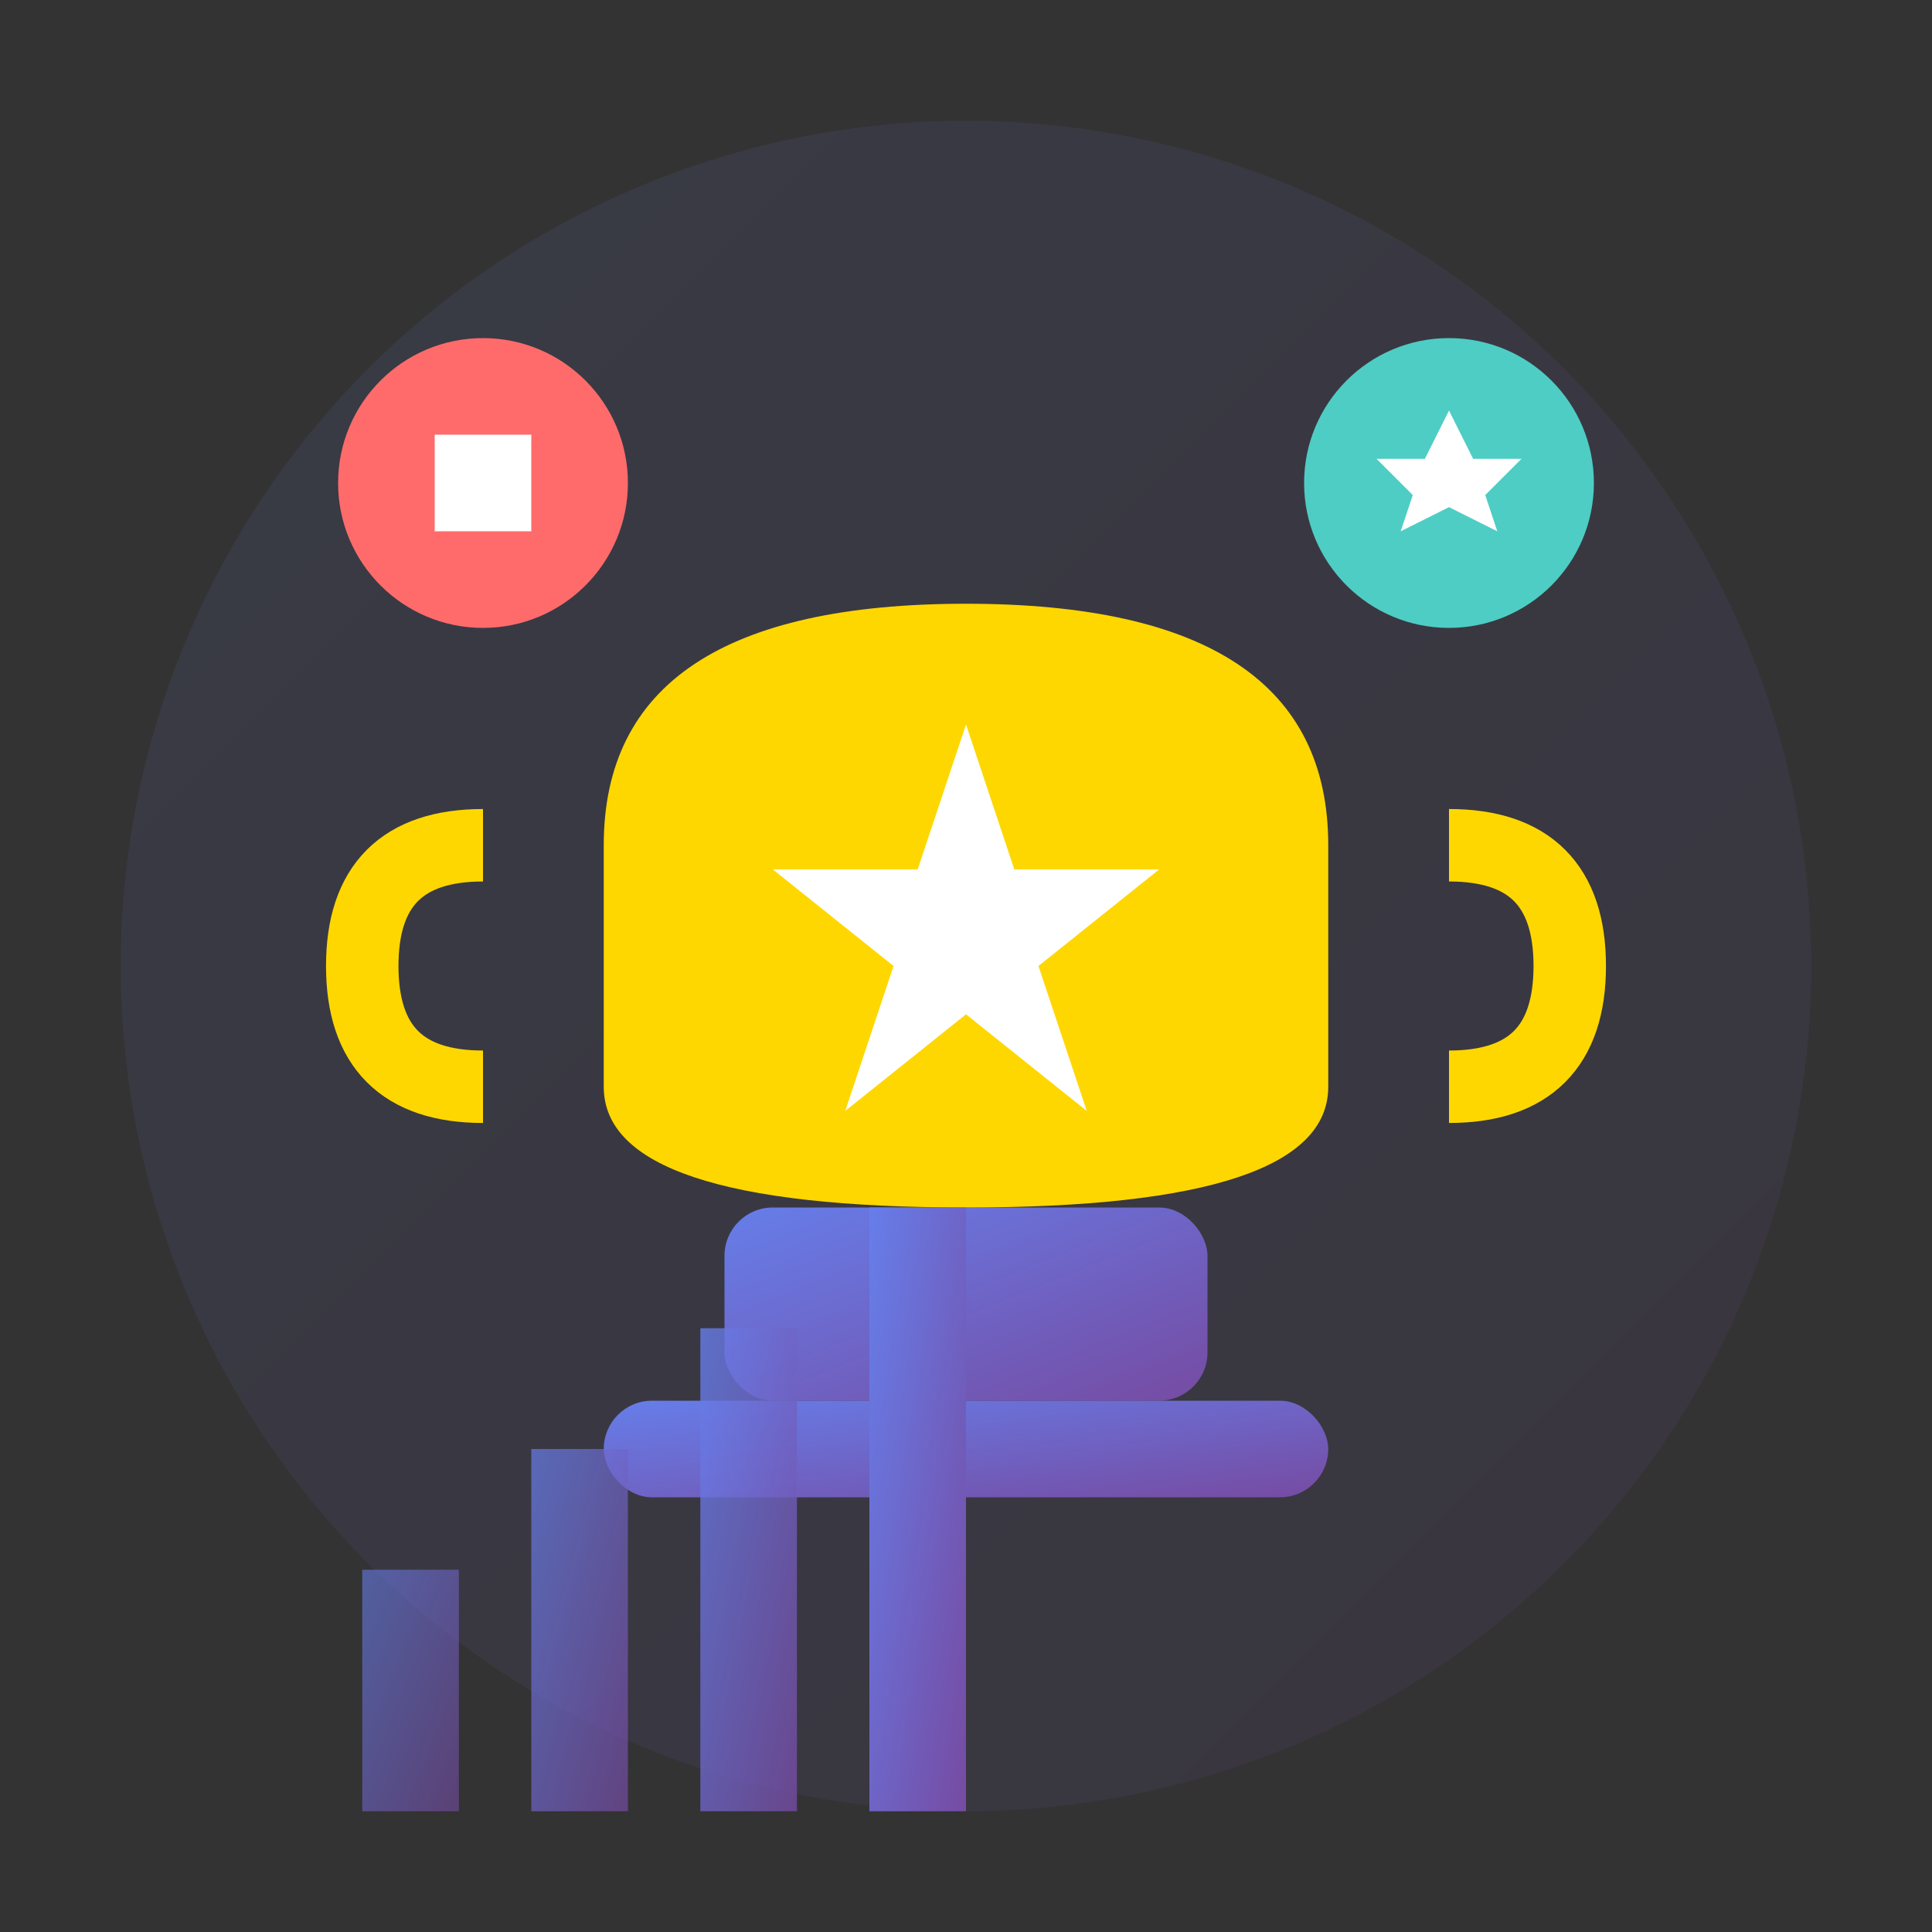
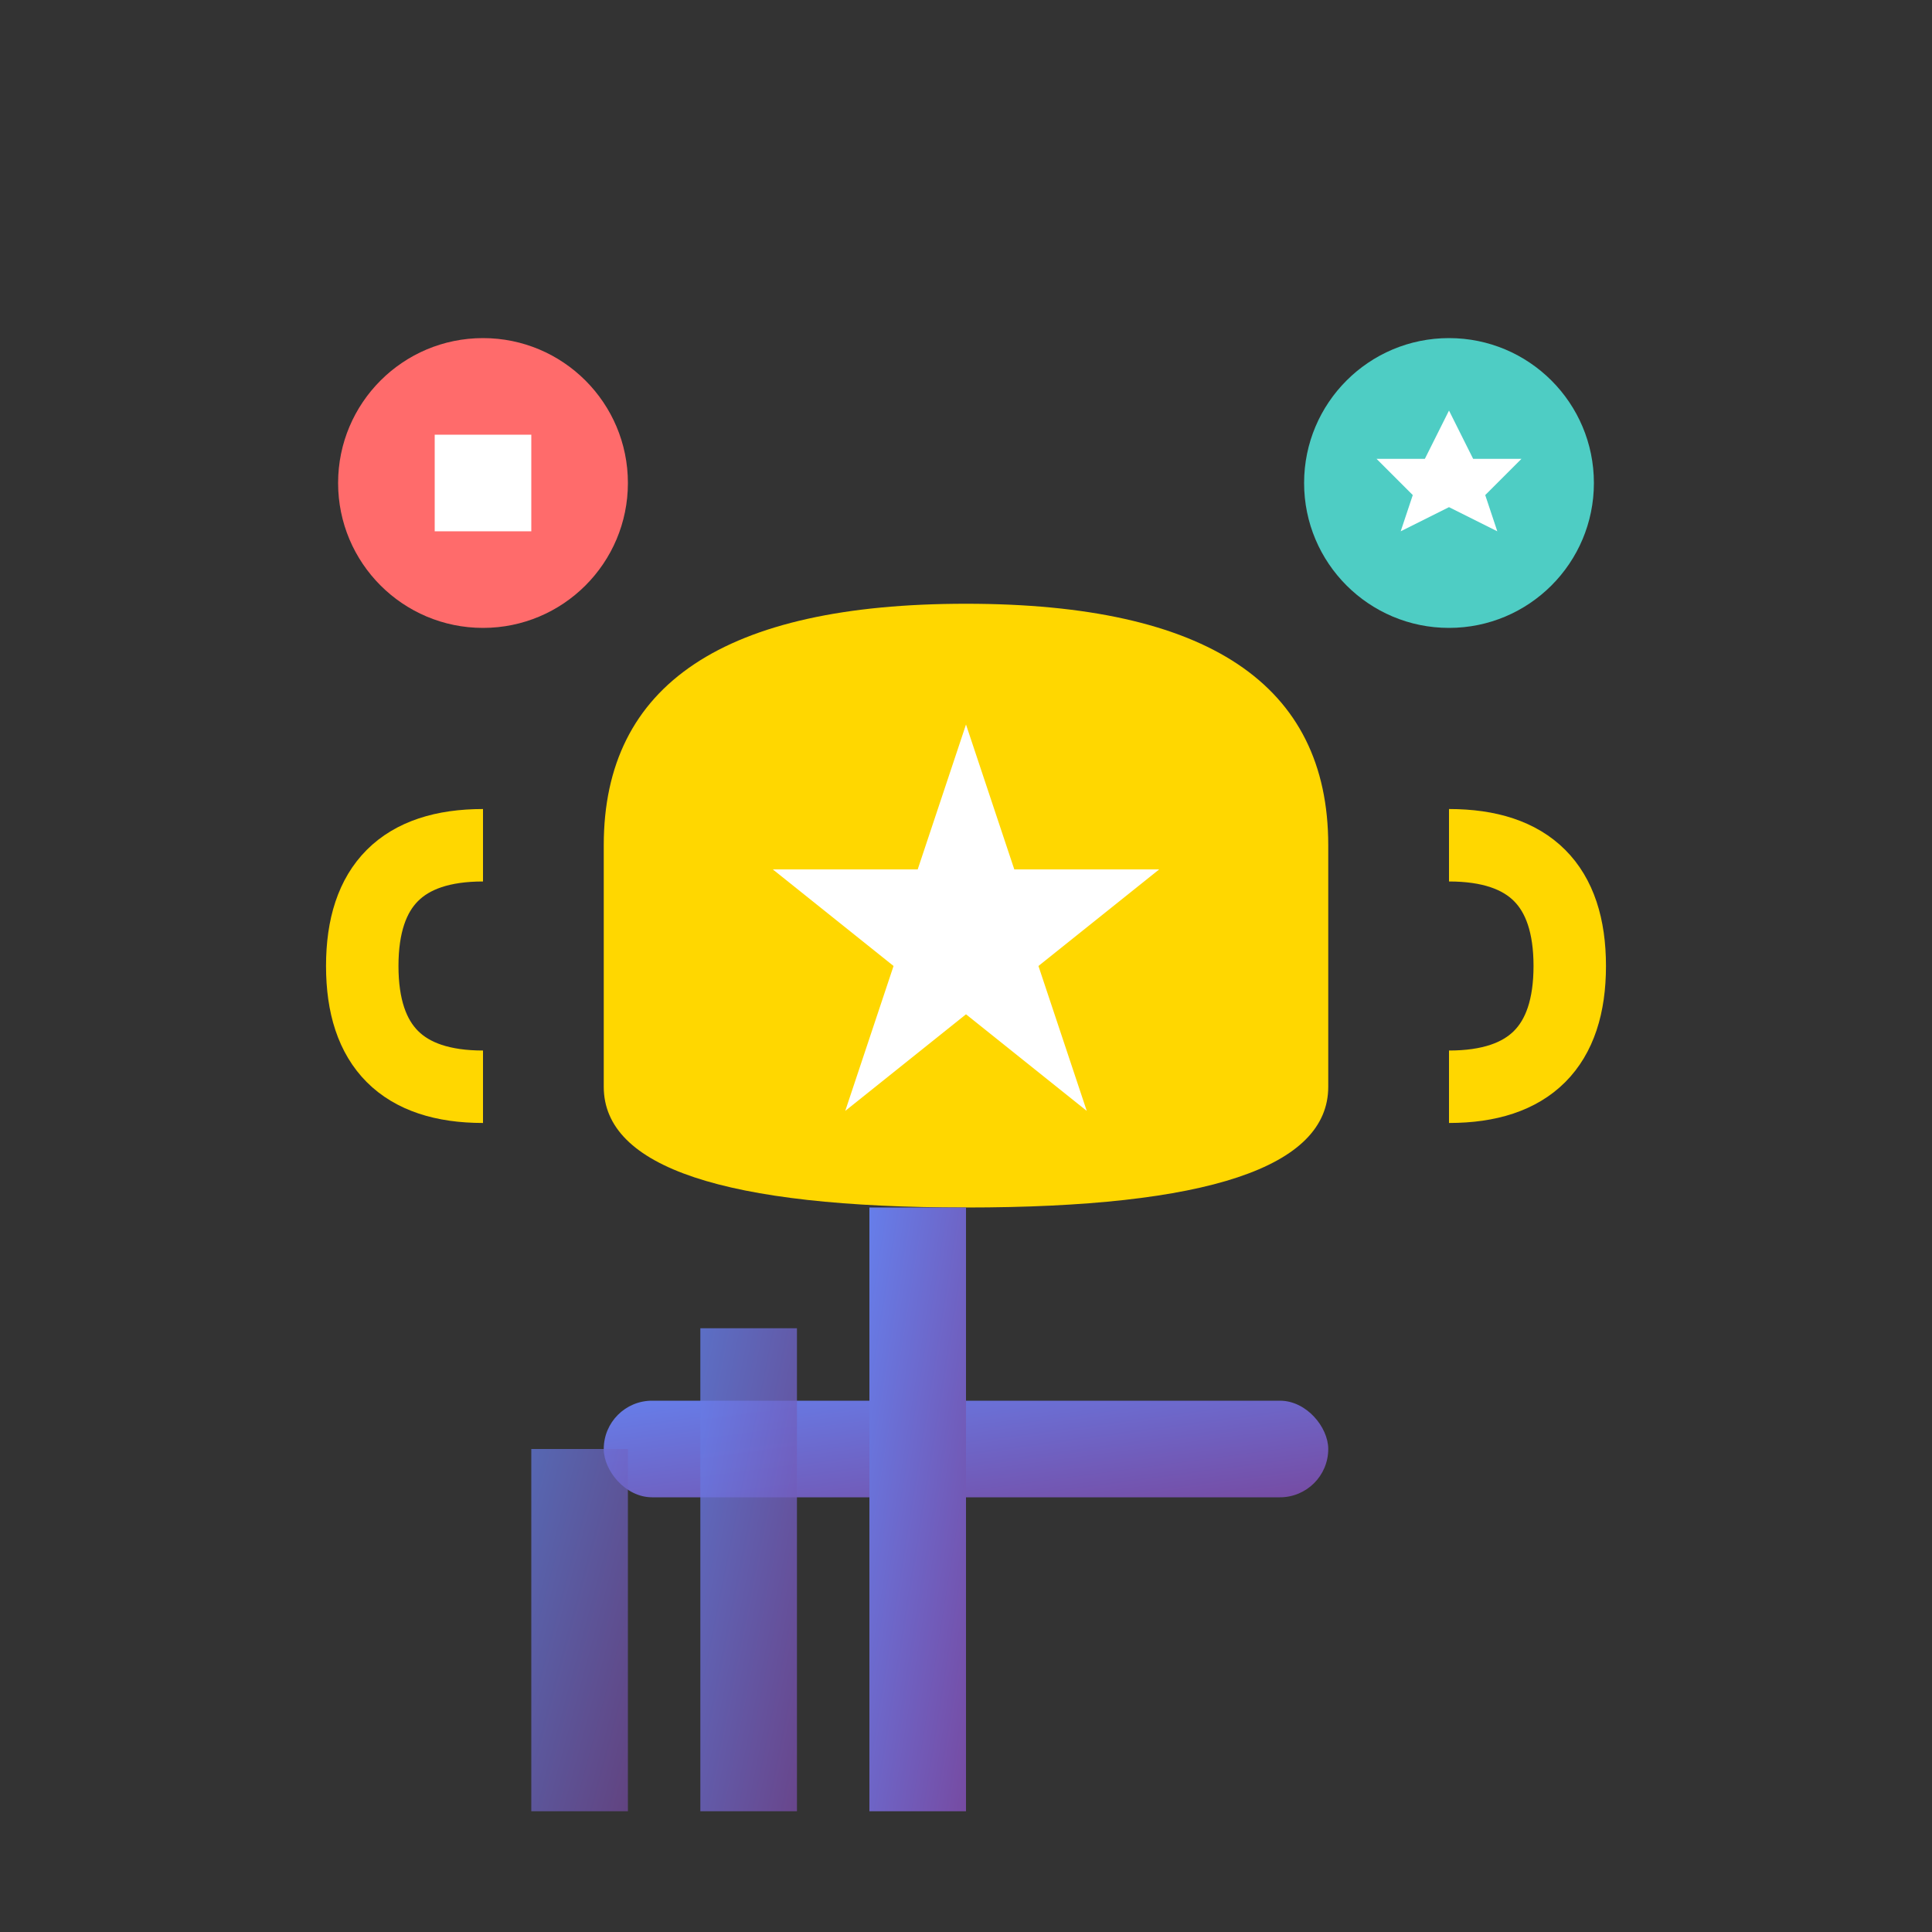
<svg xmlns="http://www.w3.org/2000/svg" width="80" height="80" viewBox="0 0 80 80" fill="none">
  <rect x="0" y="0" width="80" height="80" fill="#333333" stroke="none" />
  <defs>
    <linearGradient id="resultsGrad" x1="0%" y1="0%" x2="100%" y2="100%">
      <stop offset="0%" style="stop-color:#667eea;stop-opacity:1" />
      <stop offset="100%" style="stop-color:#764ba2;stop-opacity:1" />
    </linearGradient>
  </defs>
-   <circle cx="40" cy="40" r="35" fill="url(#resultsGrad)" opacity="0.1" />
-   <rect x="30" y="50" width="20" height="8" rx="2" fill="url(#resultsGrad)" />
  <rect x="25" y="58" width="30" height="4" rx="2" fill="url(#resultsGrad)" />
  <path d="M25 35 Q25 25 40 25 Q55 25 55 35 L55 45 Q55 50 40 50 Q25 50 25 45 Z" fill="#ffd700" />
  <path d="M20 35 Q15 35 15 40 Q15 45 20 45" fill="none" stroke="#ffd700" stroke-width="3" />
  <path d="M60 35 Q65 35 65 40 Q65 45 60 45" fill="none" stroke="#ffd700" stroke-width="3" />
  <polygon points="40,30 42,36 48,36 43,40 45,46 40,42 35,46 37,40 32,36 38,36" fill="#ffffff" />
  <circle cx="60" cy="20" r="6" fill="#4ecdc4" />
  <polygon points="60,17 61,19 63,19 61.5,20.5 62,22 60,21 58,22 58.5,20.5 57,19 59,19" fill="#ffffff" />
  <circle cx="20" cy="20" r="6" fill="#ff6b6b" />
  <rect x="18" y="18" width="4" height="4" fill="#ffffff" />
-   <rect x="15" y="65" width="4" height="10" fill="url(#resultsGrad)" opacity="0.6" />
  <rect x="22" y="60" width="4" height="15" fill="url(#resultsGrad)" opacity="0.7" />
  <rect x="29" y="55" width="4" height="20" fill="url(#resultsGrad)" opacity="0.8" />
  <rect x="36" y="50" width="4" height="25" fill="url(#resultsGrad)" />
</svg>